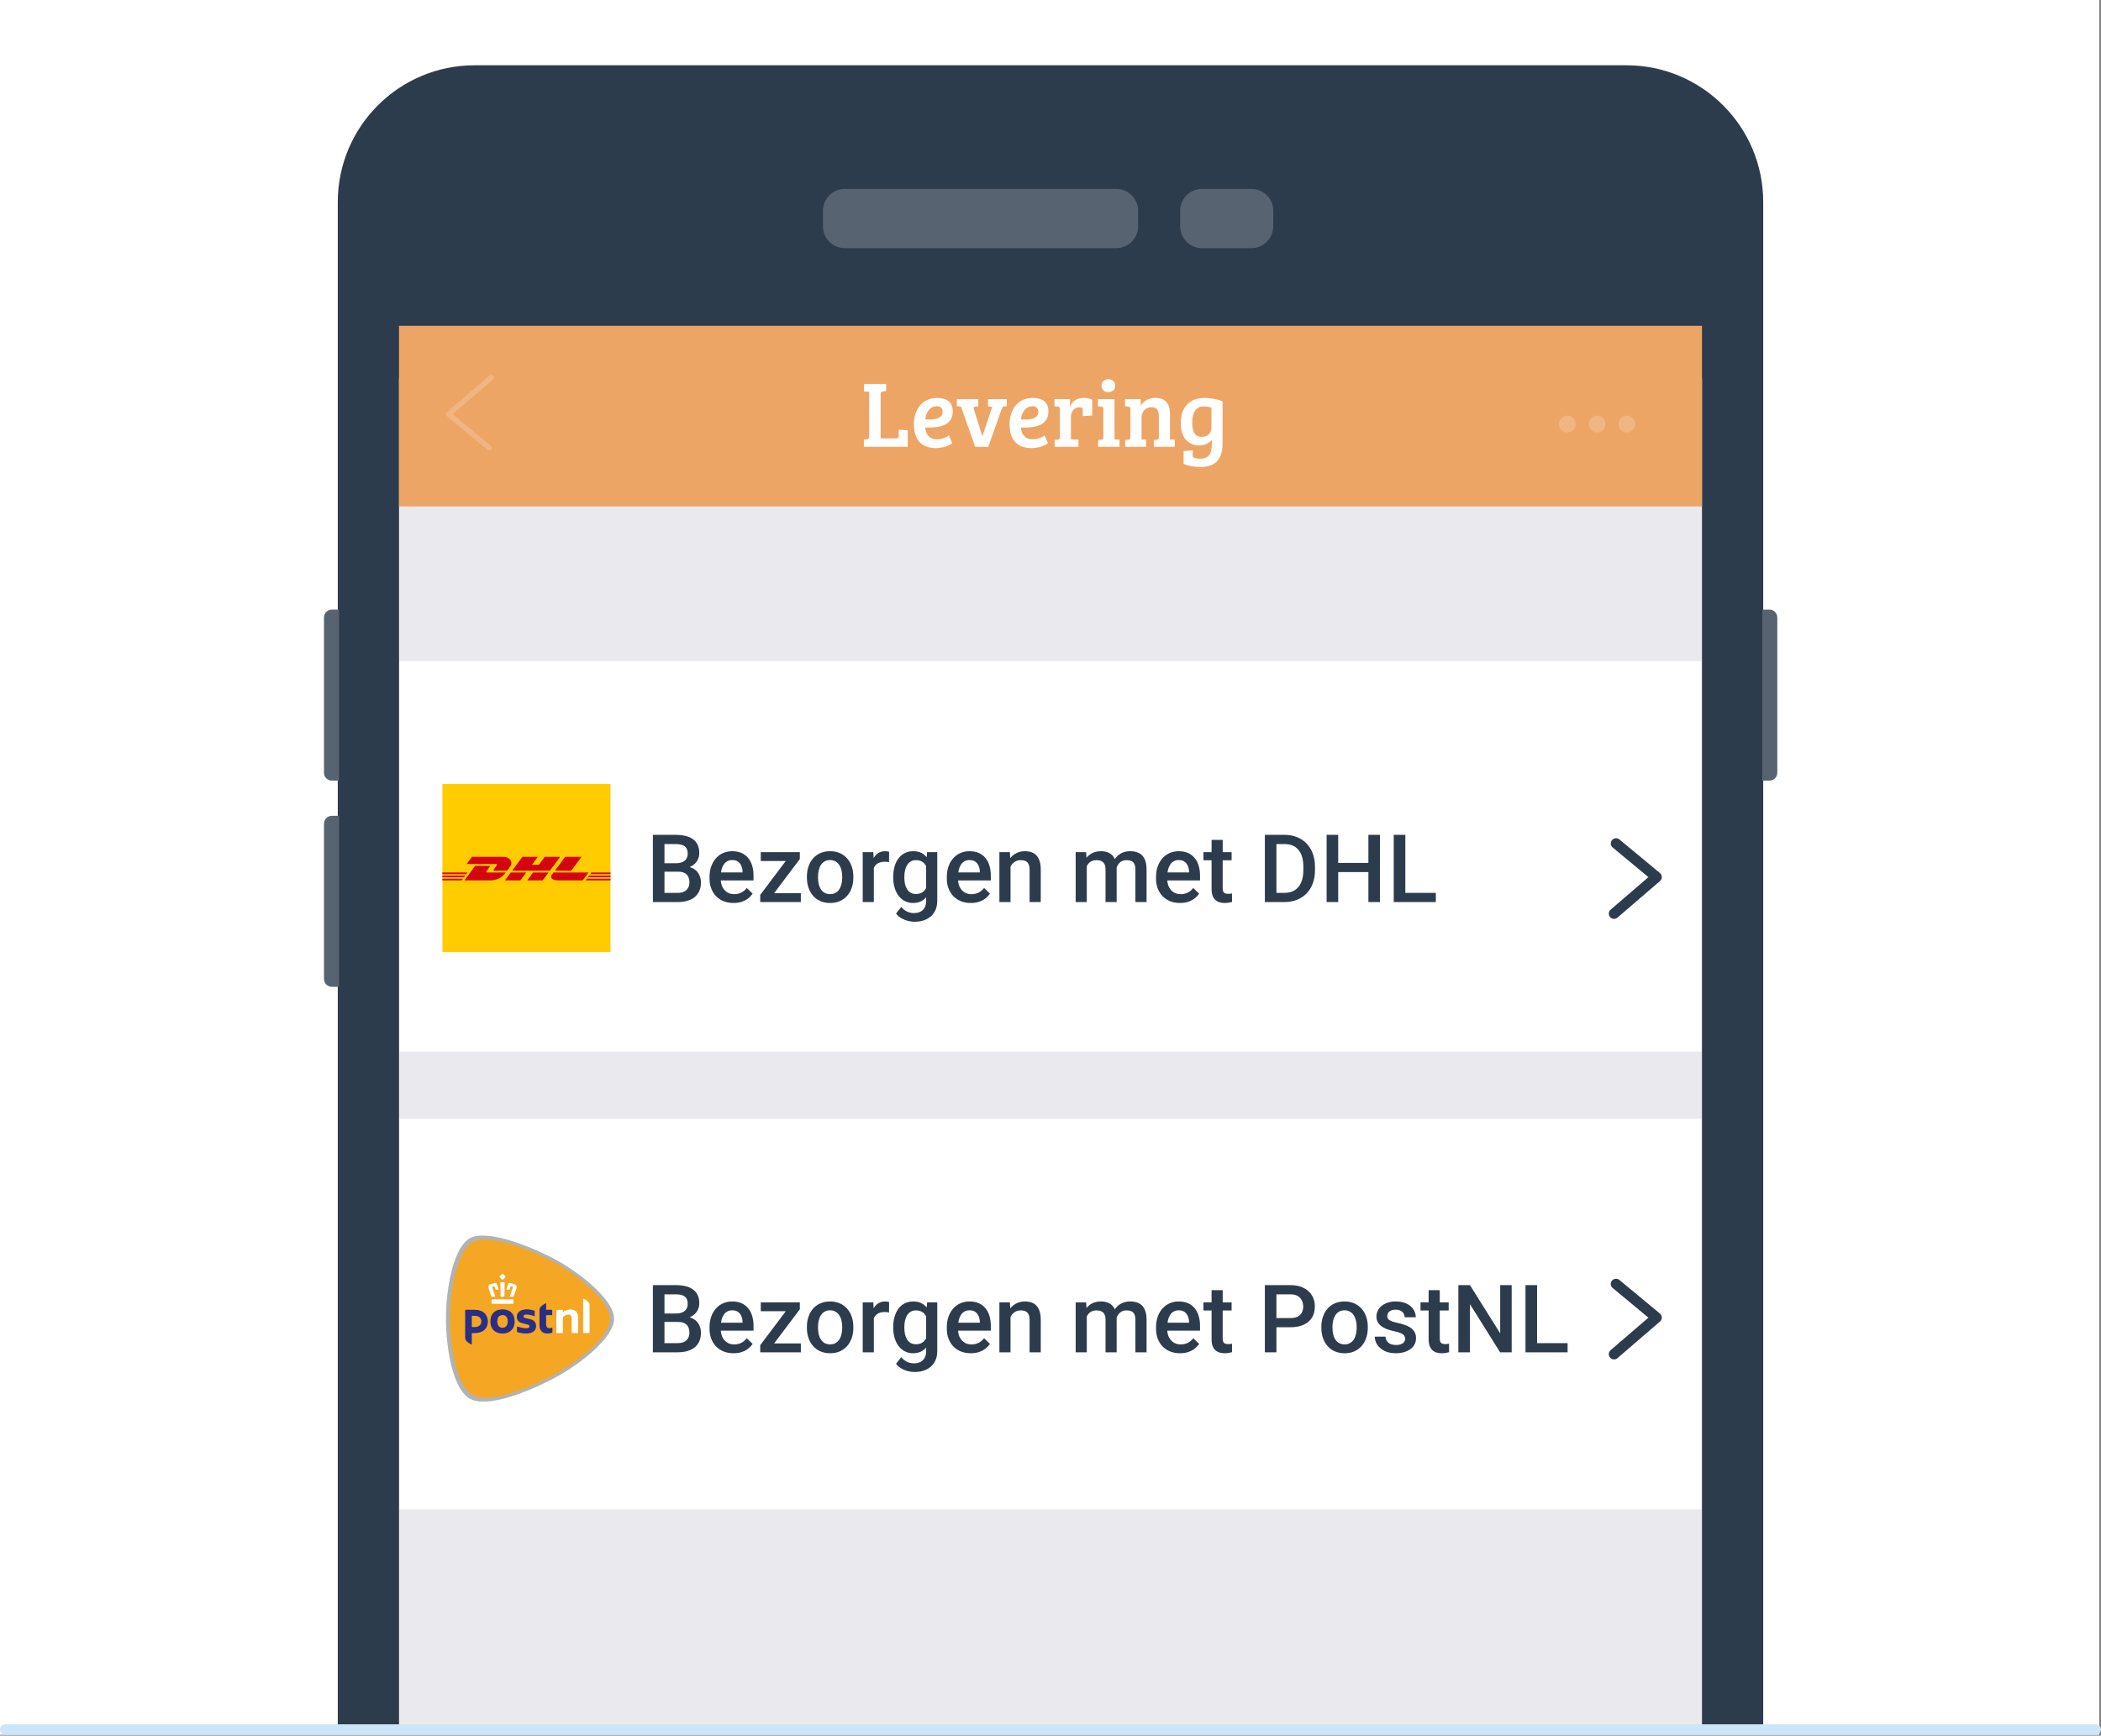
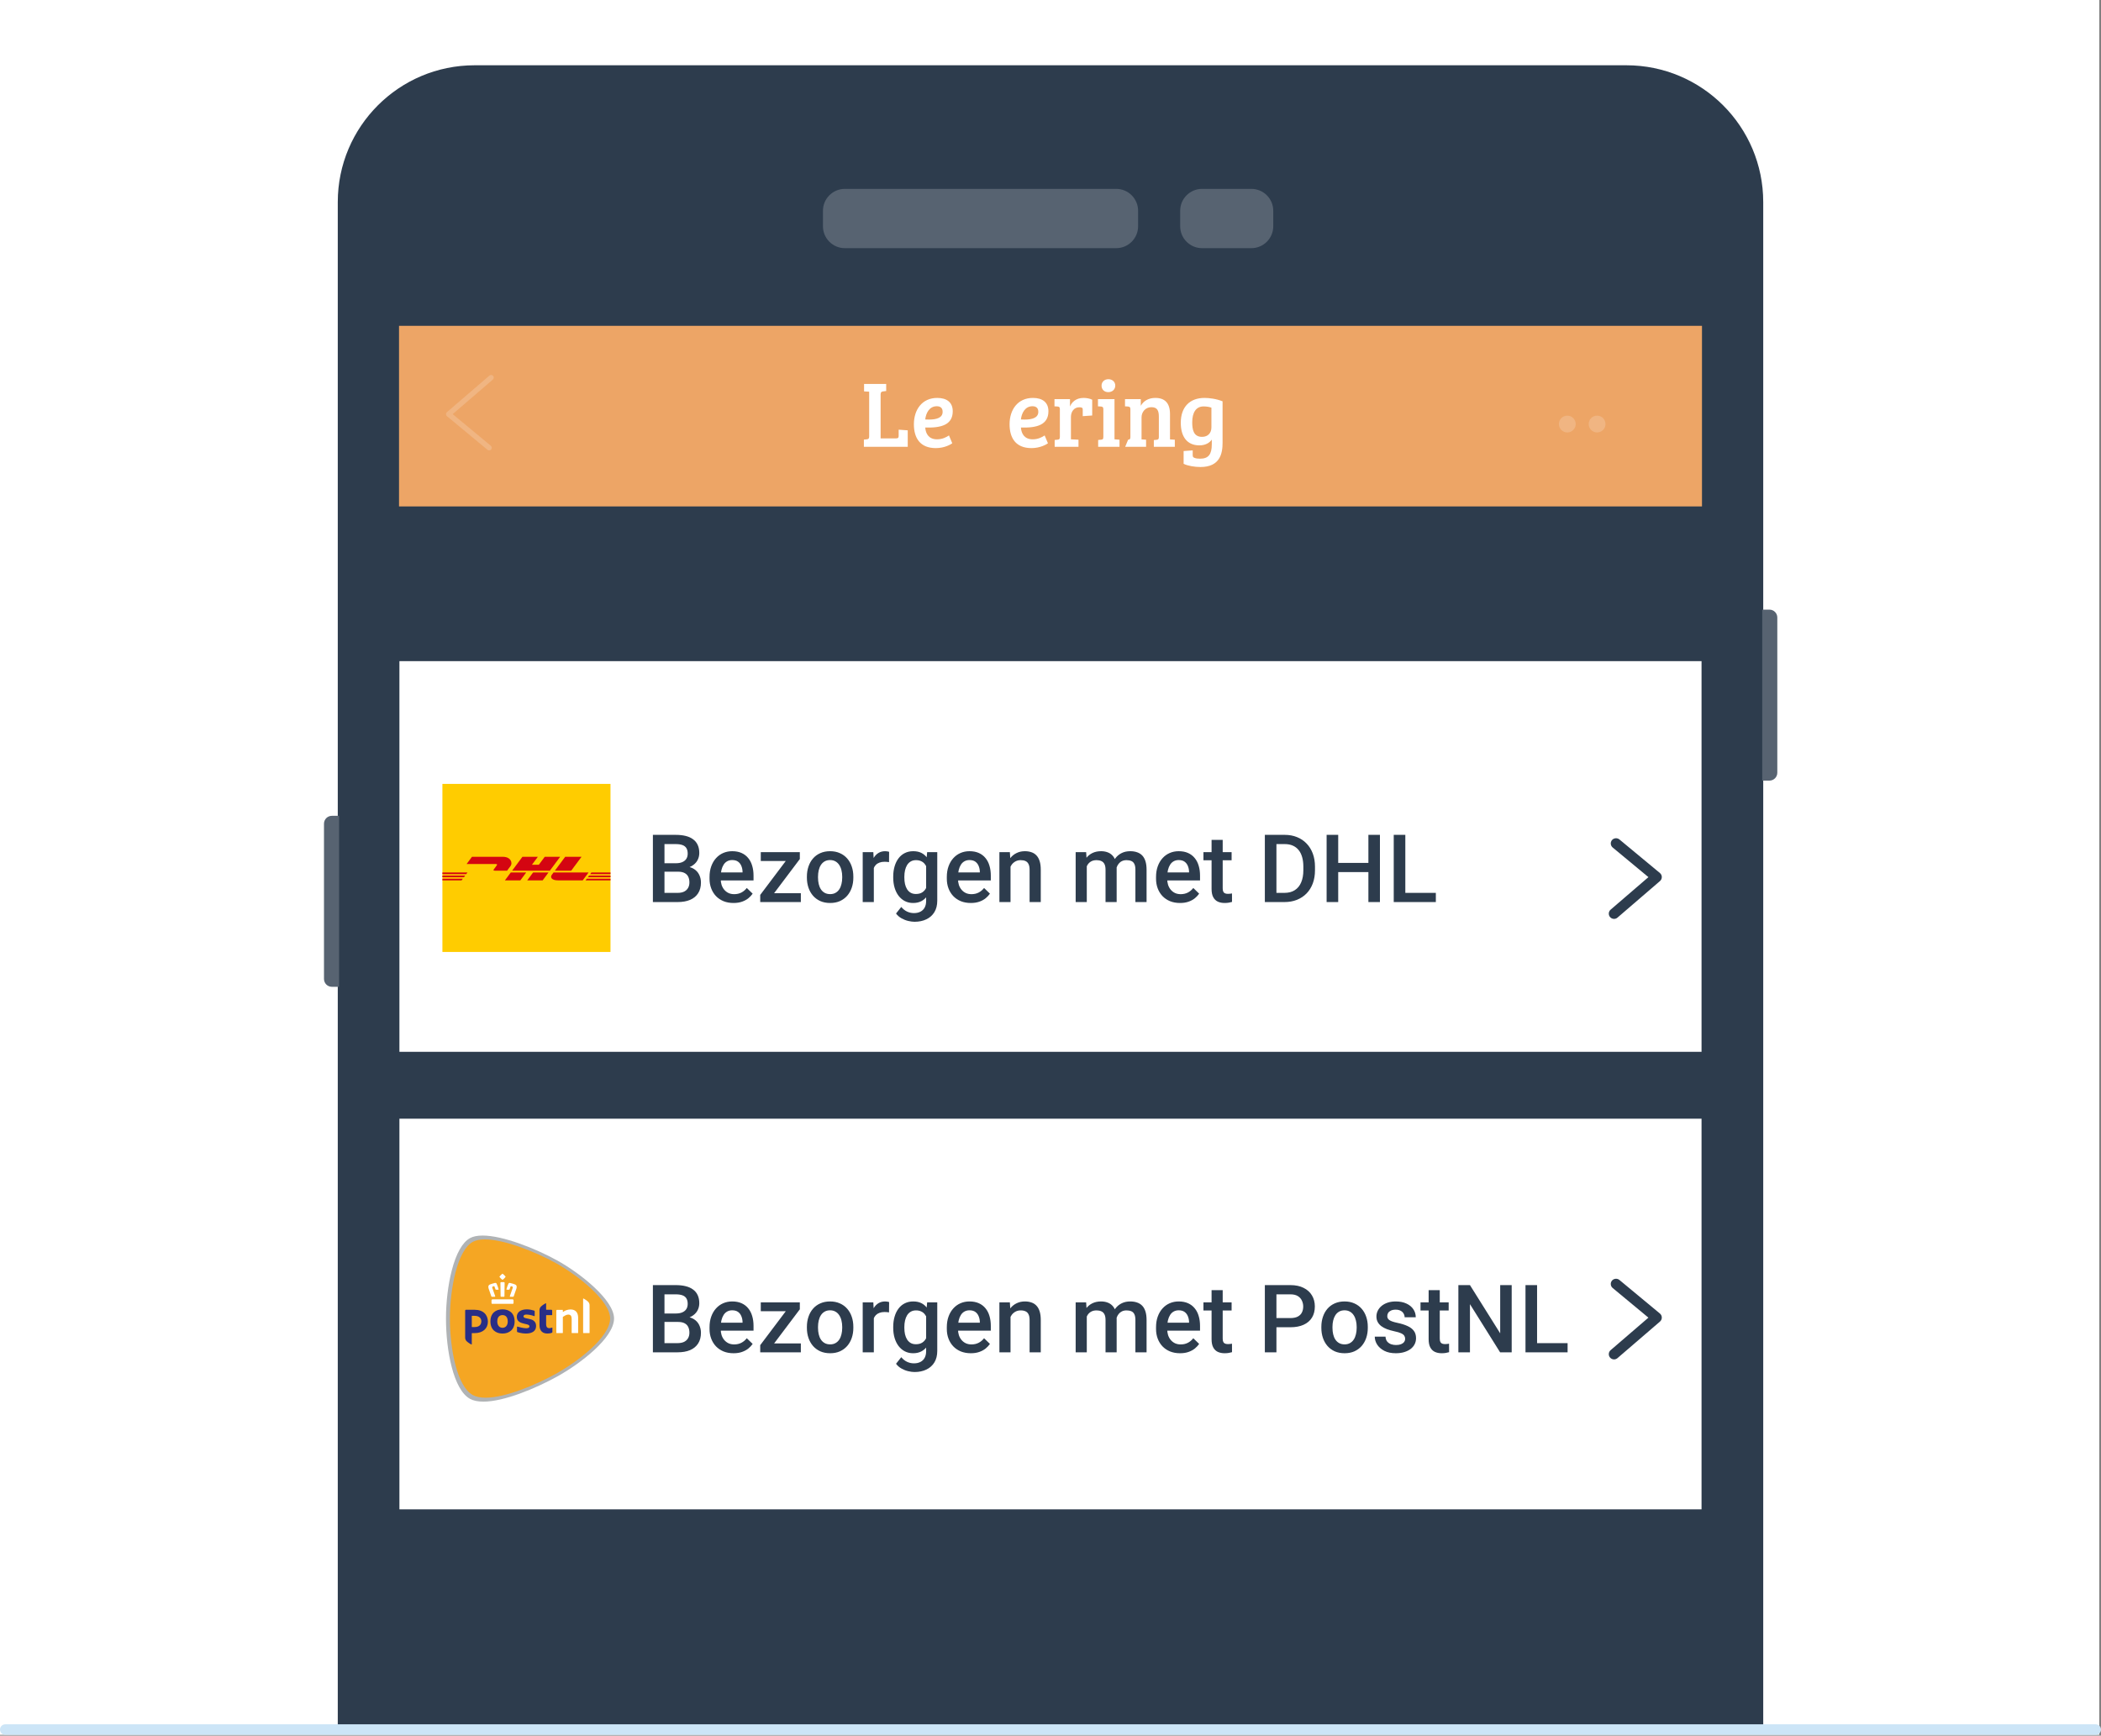
<svg xmlns="http://www.w3.org/2000/svg" width="800" height="661" viewBox="0 0 800 661" fill="none">
  <rect x="0" y="0" width="800" height="661" fill="#808080" stroke="none" />
  <g clip-path="url(#clip0_152_18137)">
    <path d="M799.344 0H0V660.67H799.344V0Z" fill="white" />
    <path d="M128.615 660.312V76.972C128.615 48.189 151.947 24.857 180.729 24.857H619.272C648.053 24.857 671.386 48.189 671.386 76.972V660.312H128.615Z" fill="#2D3C4D" />
-     <path d="M648.065 660.436H151.936V144.173H648.065V660.436Z" fill="#EAE9EE" />
    <path d="M321.698 71.93H425.014C429.62 71.93 433.353 75.663 433.353 80.268V86.17C433.353 90.775 429.62 94.508 425.014 94.508H321.698C317.093 94.508 313.359 90.775 313.359 86.17V80.268C313.359 75.663 317.093 71.93 321.698 71.93Z" fill="#576371" />
    <path d="M457.717 71.93H476.478C481.083 71.93 484.817 75.663 484.817 80.268V86.17C484.817 90.775 481.083 94.508 476.478 94.508H457.717C453.112 94.508 449.379 90.775 449.379 86.17V80.268C449.379 75.663 453.112 71.93 457.717 71.93Z" fill="#576371" />
    <path d="M151.936 124.083H648.065V192.861H151.936V124.083Z" fill="#EDA566" />
    <path d="M187.003 142.795C186.772 142.795 186.54 142.875 186.353 143.037L170.165 156.967C169.942 157.158 169.814 157.44 169.816 157.734C169.82 158.029 169.952 158.307 170.179 158.494L185.614 171.294C185.802 171.449 186.027 171.525 186.251 171.525C186.54 171.525 186.824 171.402 187.022 171.164C187.374 170.738 187.316 170.108 186.891 169.756L172.366 157.712L187.658 144.553C188.076 144.193 188.124 143.562 187.763 143.143C187.565 142.913 187.285 142.795 187.003 142.795Z" fill="#F0B582" />
    <path d="M596.782 158.29C595.015 158.29 593.582 159.722 593.582 161.49C593.582 163.258 595.015 164.689 596.782 164.689C598.549 164.689 599.982 163.258 599.982 161.49C599.982 159.722 598.549 158.29 596.782 158.29Z" fill="#F0B582" />
    <path d="M608.128 158.29C606.36 158.29 604.928 159.722 604.928 161.49C604.928 163.258 606.36 164.689 608.128 164.689C609.896 164.689 611.328 163.258 611.328 161.49C611.328 159.722 609.896 158.29 608.128 158.29Z" fill="#F0B582" />
-     <path d="M619.475 158.29C617.708 158.29 616.275 159.722 616.275 161.49C616.275 163.258 617.708 164.689 619.475 164.689C621.242 164.689 622.675 163.258 622.675 161.49C622.675 159.722 621.242 158.29 619.475 158.29Z" fill="#F0B582" />
    <path fill-rule="evenodd" clip-rule="evenodd" d="M673.748 232.164H671.002V297.28H673.748C675.404 297.28 676.748 295.937 676.748 294.28V235.164C676.748 233.507 675.404 232.164 673.748 232.164Z" fill="#576371" />
-     <path fill-rule="evenodd" clip-rule="evenodd" d="M126.365 297.28H129.111V232.164H126.365C124.708 232.164 123.365 233.507 123.365 235.164V294.28C123.365 295.937 124.708 297.28 126.365 297.28Z" fill="#576371" />
    <path fill-rule="evenodd" clip-rule="evenodd" d="M126.365 375.803H129.111V310.687H126.365C124.708 310.687 123.365 312.03 123.365 313.687V372.803C123.365 374.46 124.708 375.803 126.365 375.803Z" fill="#576371" />
    <path d="M798 660.671H2C0.896 660.671 0 659.775 0 658.671C0 657.566 0.896 656.671 2 656.671H798C799.104 656.671 800 657.566 800 658.671C800 659.775 799.104 660.671 798 660.671Z" fill="#CCE5F7" />
    <path d="M330.955 149.163L329.012 149.055V146.212H337.435V148.911L336.282 149.055C335.599 149.127 335.311 149.379 335.311 150.243V166.945H341.214C342.006 166.945 342.186 166.692 342.186 165.973V163.633L345.642 163.885V170.148H328.939V167.413L330.056 167.305C330.703 167.232 330.955 167.017 330.955 166.188V149.163Z" fill="white" />
    <path d="M362.776 156.614C362.776 161.762 358.421 163.021 352.302 162.806C352.481 165.217 353.67 167.305 356.801 167.305C358.889 167.305 360.437 166.44 361.337 165.829L362.597 168.816C362.021 169.249 359.645 170.652 356.333 170.652C350.25 170.652 347.982 166.692 347.982 161.581C347.982 156.002 351.114 151.539 356.873 151.539C360.509 151.539 362.776 153.23 362.776 156.614ZM356.693 154.706C353.813 154.706 352.554 157.406 352.302 159.746C352.806 159.782 353.273 159.782 353.741 159.782C356.873 159.782 358.925 158.99 358.925 156.83C358.925 155.318 358.025 154.706 356.693 154.706Z" fill="white" />
-     <path d="M383.369 152.007V154.67L382.506 154.742C381.93 154.814 381.678 154.994 381.39 155.786L376.314 170.148H371.312L365.948 154.887L364.328 154.67V152.007H372.499V154.742L371.347 154.851C370.771 154.922 370.627 155.246 370.808 155.858L374.047 166.081H374.083L377.826 154.922L376.206 154.778V152.007L383.369 152.007Z" fill="white" />
    <path d="M399.21 156.614C399.21 161.762 394.854 163.021 388.735 162.806C388.915 165.217 390.104 167.305 393.234 167.305C395.322 167.305 396.87 166.44 397.771 165.829L399.03 168.816C398.454 169.249 396.078 170.652 392.767 170.652C386.684 170.652 384.416 166.692 384.416 161.581C384.416 156.002 387.548 151.539 393.307 151.539C396.942 151.539 399.21 153.23 399.21 156.614ZM393.127 154.706C390.247 154.706 388.987 157.406 388.735 159.746C389.239 159.782 389.707 159.782 390.175 159.782C393.307 159.782 395.358 158.99 395.358 156.83C395.358 155.318 394.459 154.706 393.127 154.706Z" fill="white" />
    <path d="M407.778 158.81V167.305L410.658 167.449V170.148H401.588V167.557L402.667 167.449C403.459 167.377 403.567 167.089 403.567 166.261V155.822C403.567 155.103 403.352 154.887 402.739 154.814L401.516 154.742V152.007H407.419V154.742H407.455C408.103 153.194 409.687 151.539 412.566 151.539C413.61 151.539 414.87 151.719 415.878 152.223V158.234L412.278 158.486V156.218C412.278 155.606 412.242 155.391 411.954 155.282C411.702 155.139 411.414 155.103 410.946 155.103C409.003 155.103 407.778 156.722 407.778 158.81Z" fill="white" />
    <path d="M424.373 167.305L426.28 167.449V170.148H418.146V167.557L419.298 167.449C419.981 167.377 420.125 167.161 420.125 166.261V155.895C420.125 155.103 419.909 154.887 419.226 154.814L418.074 154.742V152.007H424.373V167.305ZM422.033 144.412C423.545 144.412 424.661 145.42 424.661 146.823C424.661 148.299 423.545 149.343 421.997 149.343C420.449 149.343 419.441 148.299 419.441 146.859C419.441 145.491 420.485 144.412 422.033 144.412Z" fill="white" />
-     <path d="M430.421 155.895C430.421 155.103 430.205 154.887 429.521 154.814L428.369 154.742V152.007H434.38V154.49H434.416C435.46 152.654 437.368 151.539 439.924 151.539C443.56 151.539 445.503 153.519 445.503 157.694V167.341L447.339 167.449V170.148H439.348V167.593L440.428 167.484C441.039 167.413 441.256 167.197 441.256 166.44V158.702C441.256 156.506 440.752 155.066 438.412 155.066C436.108 155.066 434.668 156.938 434.668 158.918V167.341L436.396 167.449V170.148H428.441V167.557L429.557 167.449C430.241 167.413 430.421 167.161 430.421 166.405V155.895Z" fill="white" />
+     <path d="M430.421 155.895C430.421 155.103 430.205 154.887 429.521 154.814L428.369 154.742V152.007H434.38V154.49H434.416C435.46 152.654 437.368 151.539 439.924 151.539C443.56 151.539 445.503 153.519 445.503 157.694V167.341L447.339 167.449V170.148H439.348V167.593L440.428 167.484C441.039 167.413 441.256 167.197 441.256 166.44V158.702C441.256 156.506 440.752 155.066 438.412 155.066C436.108 155.066 434.668 156.938 434.668 158.918V167.341L436.396 167.449V170.148H428.441L429.557 167.449C430.241 167.413 430.421 167.161 430.421 166.405V155.895Z" fill="white" />
    <path d="M461.416 167.413C460.479 168.78 458.788 169.608 456.7 169.608C452.021 169.608 449.609 166.333 449.609 161.006C449.609 154.922 453.101 151.539 458.645 151.539C460.372 151.539 463.144 151.862 465.52 152.835V168.637C465.52 172.596 464.619 177.852 457.097 177.852C454.937 177.852 452.237 177.42 450.689 176.628V171.769L454.145 171.517V173.244C454.145 173.964 454.289 174.18 454.9 174.396C455.477 174.612 456.16 174.684 456.952 174.684C460.12 174.684 461.416 173.064 461.416 169.213V167.413ZM461.271 155.246C460.444 154.958 459.472 154.778 458.284 154.778C455.477 154.778 453.965 157.01 453.965 160.825C453.965 163.489 454.396 166.369 457.708 166.369C459.94 166.369 461.271 164.894 461.271 162.77V155.246Z" fill="white" />
    <path d="M647.898 251.784H152.088V400.561H647.898V251.784Z" fill="white" />
    <path d="M647.898 426.03H152.088V574.808H647.898V426.03Z" fill="white" />
    <path d="M183.779 470.532C191.466 470.532 203.816 475.412 212.037 479.945C221.074 484.927 233.805 495.102 233.816 502.117C233.803 509.583 220.785 519.468 212.037 524.291C204.094 528.67 192 533.786 184.059 533.786C181.954 533.786 180.236 533.427 178.952 532.719C172.676 529.258 169.816 514.429 169.816 502.117C169.816 495.93 170.614 489.28 172.005 483.876C173.679 477.374 176.081 473.102 178.952 471.518C180.139 470.864 181.764 470.532 183.779 470.532Z" fill="#B0B3B5" />
    <path d="M184.625 472C191.951 472 203.722 476.651 211.558 480.972C220.172 485.721 232.305 495.418 232.316 502.105C232.303 509.221 219.896 518.642 211.558 523.24C203.987 527.413 192.46 532.289 184.891 532.289C182.885 532.289 181.248 531.947 180.023 531.272C174.042 527.973 171.316 513.84 171.316 502.105C171.316 496.208 172.077 489.87 173.403 484.719C174.998 478.521 177.287 474.449 180.023 472.94C181.155 472.316 182.704 472 184.625 472Z" fill="#F5A623" />
    <path fill-rule="evenodd" clip-rule="evenodd" d="M222.036 507.606L222.09 507.66H224.442L224.496 507.606L224.494 497.095C224.494 496.619 224.314 496.144 223.998 495.796C223.572 495.327 222.257 494.5 222.108 494.5L222.034 494.56L222.036 507.606ZM217.676 507.606L217.73 507.66H220.086L220.141 507.606L220.14 501.878C220.14 499.781 219.121 498.672 217.191 498.672C216.673 498.672 216.036 498.803 215.443 499.029C215.169 499.133 214.765 499.363 214.5 499.566L214.43 499.62L214.388 499.632L214.313 499.559V498.89L214.258 498.835H212.096C211.954 498.835 211.84 498.948 211.84 499.087V507.606L211.895 507.66H214.256L214.312 507.606V501.591L214.376 501.474C214.487 501.406 214.8 501.215 215.199 500.983C215.6 500.756 216.006 500.632 216.339 500.632C217.277 500.632 217.676 501.133 217.676 502.311V507.606Z" fill="white" />
    <path fill-rule="evenodd" clip-rule="evenodd" d="M207.844 496.321L207.948 496.413L207.95 498.718L208.034 498.803H209.974C210.127 498.803 210.253 498.929 210.253 499.081L210.255 500.759H210.253L210.167 500.846H208.034L207.95 500.931V504.188C207.95 505.437 208.421 505.81 209.213 505.81C209.463 505.81 209.809 505.706 210.034 505.639C210.142 505.606 210.222 505.583 210.25 505.583L210.336 505.668V507.275C210.336 507.396 210.265 507.48 210.191 507.521C209.839 507.711 209.247 507.839 208.373 507.839C206.845 507.839 205.424 507.071 205.424 504.612V498.948C205.424 498.446 205.621 497.969 205.931 497.628C206.344 497.175 207.672 496.321 207.844 496.321ZM203.055 502.858C202.533 502.515 201.896 502.375 201.282 502.241C201.216 502.226 201.04 502.187 200.891 502.153L200.67 502.104C199.919 501.937 199.325 501.804 199.325 501.317C199.325 500.897 199.731 500.623 200.357 500.623C201.149 500.623 202.248 500.781 203.451 501.232L203.597 501.137L203.599 499.396C203.597 499.278 203.521 499.16 203.39 499.118C202.971 498.985 201.719 498.637 200.664 498.637C199.488 498.637 198.51 498.899 197.833 499.398C197.151 499.897 196.789 500.619 196.789 501.487C196.789 503.435 198.377 503.811 199.888 504.169L199.909 504.174L199.965 504.187C200.078 504.213 200.107 504.22 200.136 504.226L200.194 504.238C200.886 504.389 201.603 504.548 201.603 505.119C201.603 505.289 201.541 505.429 201.411 505.56C201.218 505.752 200.92 505.837 200.349 505.837C199.382 505.837 197.567 505.386 197.006 505.207L196.969 505.2L196.861 505.305V507.048C196.861 507.17 196.937 507.278 197.057 507.322C197.069 507.326 198.656 507.852 200.157 507.852C202.78 507.852 204.126 506.825 204.126 504.953C204.126 504.015 203.774 503.331 203.055 502.858ZM195.95 503.247C195.95 506.365 193.891 507.854 191.345 507.854C188.792 507.854 186.736 506.365 186.736 503.245C186.736 500.054 188.792 498.637 191.345 498.637C193.891 498.637 195.95 500.056 195.95 503.247ZM177.407 498.803C177.249 498.803 177.121 498.93 177.121 499.087V509.4C177.121 509.902 177.318 510.38 177.626 510.72C178.041 511.175 179.369 512.028 179.541 512.028L179.645 511.936V507.778L179.731 507.692H180.713C183.864 507.692 185.776 505.914 185.776 503.349C185.776 500.786 184.067 498.803 180.767 498.803H177.407ZM180.716 501.109C182.579 501.109 183.284 502.131 183.284 503.222C183.284 503.841 182.986 505.383 180.767 505.383H179.73L179.645 505.296V501.195L179.73 501.109H180.716ZM191.345 500.825C192.482 500.825 193.337 501.561 193.337 503.245C193.337 504.794 192.482 505.662 191.345 505.662C190.205 505.662 189.35 504.794 189.35 503.245C189.35 501.561 190.205 500.825 191.345 500.825Z" fill="#292E86" />
    <path fill-rule="evenodd" clip-rule="evenodd" d="M191.198 487.317L191.344 487.376H191.346L191.492 487.317C191.848 487.037 192.171 486.711 192.456 486.344C192.502 486.284 192.541 486.208 192.459 486.116C192.164 485.735 191.821 485.396 191.439 485.106L191.344 485.074L191.253 485.106C190.871 485.394 190.527 485.734 190.229 486.118C190.141 486.218 190.2 486.299 190.232 486.341L190.234 486.344C190.519 486.711 190.842 487.037 191.198 487.317ZM190.61 493.637C190.61 493.646 190.623 493.853 190.81 493.853H191.88C192.067 493.853 192.08 493.64 192.08 493.638C192.08 493.594 192.137 489.151 192.146 488.547L192.07 488.339L191.939 488.288C191.851 488.283 191.62 488.273 191.344 488.273C191.07 488.273 190.839 488.283 190.751 488.288L190.62 488.341L190.544 488.547C190.548 488.829 190.562 489.945 190.577 491.062C190.593 492.338 190.609 493.615 190.61 493.637ZM194.316 493.853L194.151 493.792C194.119 493.747 194.116 493.675 194.145 493.584C194.397 492.8 195.247 490.42 195.256 490.397C195.311 490.243 195.252 490.028 195.093 489.971L194.665 489.828L194.579 489.816L194.429 489.898C194.252 490.291 194.153 490.565 194.016 491.029C193.993 491.109 193.929 491.148 193.82 491.148H192.982L192.853 491.1L192.841 490.957C193.057 490.185 193.279 489.565 193.585 488.883C193.639 488.763 193.771 488.565 194.055 488.565L194.219 488.584L194.225 488.586L194.263 488.595C194.538 488.66 194.846 488.732 195.17 488.832C195.434 488.911 195.712 489.006 195.995 489.11C196.852 489.428 196.817 490.047 196.65 490.669C196.547 491.049 196.047 492.446 195.748 493.28L195.705 493.399C195.659 493.524 195.621 493.629 195.593 493.709C195.557 493.807 195.48 493.853 195.348 493.853H194.316ZM187.454 496.531C187.244 496.531 187.155 496.425 187.155 496.177V495.223C187.155 495.007 187.338 494.824 187.554 494.824H195.143C195.36 494.824 195.544 495.007 195.544 495.223V496.177C195.544 496.425 195.454 496.531 195.242 496.531H187.454ZM187.34 493.853C187.209 493.853 187.131 493.807 187.094 493.709L187.054 493.596C187.022 493.507 186.984 493.4 186.941 493.28C186.639 492.446 186.139 491.049 186.038 490.669C185.871 490.047 185.836 489.428 186.693 489.11C186.976 489.006 187.254 488.911 187.518 488.832C187.846 488.731 188.159 488.657 188.44 488.591L188.463 488.586L188.47 488.584L188.633 488.565C188.918 488.565 189.049 488.763 189.103 488.883C189.408 489.565 189.63 490.185 189.846 490.957L189.835 491.1L189.706 491.148H188.869C188.758 491.148 188.695 491.109 188.672 491.029C188.535 490.565 188.434 490.289 188.258 489.898L188.108 489.816L188.025 489.828L187.596 489.971C187.436 490.028 187.377 490.243 187.431 490.397C187.441 490.42 188.291 492.8 188.542 493.584C188.571 493.675 188.569 493.747 188.537 493.792L188.374 493.853H187.34Z" fill="white" />
    <path d="M632.047 500.232L616.61 487.431C615.789 486.752 614.479 486.872 613.794 487.695C613.092 488.544 613.21 489.806 614.056 490.509L627.67 501.798L613.276 514.185C612.441 514.904 612.346 516.168 613.065 517.004C613.446 517.447 613.999 517.7 614.583 517.7C615.064 517.7 615.528 517.528 615.886 517.216L632.074 503.287C632.52 502.903 632.774 502.345 632.77 501.748C632.762 501.157 632.498 500.603 632.047 500.232Z" fill="#2D3C4D" />
    <path d="M258.199 503.434H251.678L251.643 500.217H257.338C258.299 500.217 259.113 500.076 259.781 499.795C260.461 499.502 260.977 499.086 261.328 498.547C261.68 497.996 261.855 497.334 261.855 496.561C261.855 495.705 261.691 495.008 261.363 494.469C261.035 493.93 260.531 493.537 259.852 493.291C259.184 493.045 258.328 492.922 257.285 492.922H253.014V515H248.602V489.406H257.285C258.691 489.406 259.945 489.541 261.047 489.811C262.16 490.08 263.104 490.502 263.877 491.076C264.662 491.639 265.254 492.354 265.652 493.221C266.062 494.088 266.268 495.119 266.268 496.314C266.268 497.369 266.016 498.336 265.512 499.215C265.008 500.082 264.264 500.791 263.279 501.342C262.295 501.893 261.07 502.221 259.605 502.326L258.199 503.434ZM258.006 515H250.289L252.275 511.502H258.006C259.002 511.502 259.834 511.338 260.502 511.01C261.17 510.67 261.668 510.207 261.996 509.621C262.336 509.023 262.506 508.326 262.506 507.529C262.506 506.697 262.359 505.977 262.066 505.367C261.773 504.746 261.311 504.271 260.678 503.943C260.045 503.604 259.219 503.434 258.199 503.434H253.242L253.277 500.217H259.729L260.73 501.43C262.137 501.477 263.291 501.787 264.193 502.361C265.107 502.936 265.787 503.68 266.232 504.594C266.678 505.508 266.9 506.492 266.9 507.547C266.9 509.176 266.543 510.541 265.828 511.643C265.125 512.744 264.111 513.582 262.787 514.156C261.463 514.719 259.869 515 258.006 515ZM279.311 515.352C277.904 515.352 276.633 515.123 275.496 514.666C274.371 514.197 273.41 513.547 272.613 512.715C271.828 511.883 271.225 510.904 270.803 509.779C270.381 508.654 270.17 507.441 270.17 506.141V505.438C270.17 503.949 270.387 502.602 270.82 501.395C271.254 500.188 271.857 499.156 272.631 498.301C273.404 497.434 274.318 496.771 275.373 496.314C276.428 495.857 277.57 495.629 278.801 495.629C280.16 495.629 281.35 495.857 282.369 496.314C283.389 496.771 284.232 497.416 284.9 498.248C285.58 499.068 286.084 500.047 286.412 501.184C286.752 502.32 286.922 503.574 286.922 504.945V506.756H272.227V503.715H282.738V503.381C282.715 502.619 282.562 501.904 282.281 501.236C282.012 500.568 281.596 500.029 281.033 499.619C280.471 499.209 279.721 499.004 278.783 499.004C278.08 499.004 277.453 499.156 276.902 499.461C276.363 499.754 275.912 500.182 275.549 500.744C275.186 501.307 274.904 501.986 274.705 502.783C274.518 503.568 274.424 504.453 274.424 505.438V506.141C274.424 506.973 274.535 507.746 274.758 508.461C274.992 509.164 275.332 509.779 275.777 510.307C276.223 510.834 276.762 511.25 277.395 511.555C278.027 511.848 278.748 511.994 279.557 511.994C280.576 511.994 281.484 511.789 282.281 511.379C283.078 510.969 283.77 510.389 284.355 509.639L286.588 511.801C286.178 512.398 285.645 512.973 284.988 513.523C284.332 514.062 283.529 514.502 282.58 514.842C281.643 515.182 280.553 515.352 279.311 515.352ZM304.939 511.625V515H290.771V511.625H304.939ZM304.553 498.617L292.213 515H289.471V512.275L301.74 495.98H304.553V498.617ZM302.918 495.98V499.355H289.682V495.98H302.918ZM307.242 505.701V505.297C307.242 503.926 307.441 502.654 307.84 501.482C308.238 500.299 308.812 499.273 309.562 498.406C310.324 497.527 311.25 496.848 312.34 496.367C313.441 495.875 314.684 495.629 316.066 495.629C317.461 495.629 318.703 495.875 319.793 496.367C320.895 496.848 321.826 497.527 322.588 498.406C323.35 499.273 323.93 500.299 324.328 501.482C324.727 502.654 324.926 503.926 324.926 505.297V505.701C324.926 507.072 324.727 508.344 324.328 509.516C323.93 510.688 323.35 511.713 322.588 512.592C321.826 513.459 320.9 514.139 319.811 514.631C318.721 515.111 317.484 515.352 316.102 515.352C314.707 515.352 313.459 515.111 312.357 514.631C311.268 514.139 310.342 513.459 309.58 512.592C308.818 511.713 308.238 510.688 307.84 509.516C307.441 508.344 307.242 507.072 307.242 505.701ZM311.479 505.297V505.701C311.479 506.557 311.566 507.365 311.742 508.127C311.918 508.889 312.193 509.557 312.568 510.131C312.943 510.705 313.424 511.156 314.01 511.484C314.596 511.812 315.293 511.977 316.102 511.977C316.887 511.977 317.566 511.812 318.141 511.484C318.727 511.156 319.207 510.705 319.582 510.131C319.957 509.557 320.232 508.889 320.408 508.127C320.596 507.365 320.689 506.557 320.689 505.701V505.297C320.689 504.453 320.596 503.656 320.408 502.906C320.232 502.145 319.951 501.471 319.564 500.885C319.189 500.299 318.709 499.842 318.123 499.514C317.549 499.174 316.863 499.004 316.066 499.004C315.27 499.004 314.578 499.174 313.992 499.514C313.418 499.842 312.943 500.299 312.568 500.885C312.193 501.471 311.918 502.145 311.742 502.906C311.566 503.656 311.479 504.453 311.479 505.297ZM332.73 499.602V515H328.494V495.98H332.537L332.73 499.602ZM338.549 495.857L338.514 499.795C338.256 499.748 337.975 499.713 337.67 499.689C337.377 499.666 337.084 499.654 336.791 499.654C336.064 499.654 335.426 499.76 334.875 499.971C334.324 500.17 333.861 500.463 333.486 500.85C333.123 501.225 332.842 501.682 332.643 502.221C332.443 502.76 332.326 503.363 332.291 504.031L331.324 504.102C331.324 502.906 331.441 501.799 331.676 500.779C331.91 499.76 332.262 498.863 332.73 498.09C333.211 497.316 333.809 496.713 334.523 496.279C335.25 495.846 336.088 495.629 337.037 495.629C337.295 495.629 337.57 495.652 337.863 495.699C338.168 495.746 338.396 495.799 338.549 495.857ZM353.033 495.98H356.883V514.473C356.883 516.184 356.52 517.637 355.793 518.832C355.066 520.027 354.053 520.936 352.752 521.557C351.451 522.189 349.945 522.506 348.234 522.506C347.508 522.506 346.699 522.4 345.809 522.189C344.93 521.979 344.074 521.639 343.242 521.17C342.422 520.713 341.736 520.109 341.186 519.359L343.172 516.863C343.852 517.672 344.602 518.264 345.422 518.639C346.242 519.014 347.104 519.201 348.006 519.201C348.979 519.201 349.805 519.02 350.484 518.656C351.176 518.305 351.709 517.783 352.084 517.092C352.459 516.4 352.646 515.557 352.646 514.561V500.287L353.033 495.98ZM340.113 505.701V505.332C340.113 503.891 340.289 502.578 340.641 501.395C340.992 500.199 341.496 499.174 342.152 498.318C342.809 497.451 343.605 496.789 344.543 496.332C345.48 495.863 346.541 495.629 347.725 495.629C348.955 495.629 350.004 495.852 350.871 496.297C351.75 496.742 352.482 497.381 353.068 498.213C353.654 499.033 354.111 500.018 354.439 501.166C354.779 502.303 355.031 503.568 355.195 504.963V506.141C355.043 507.5 354.785 508.742 354.422 509.867C354.059 510.992 353.578 511.965 352.98 512.785C352.383 513.605 351.645 514.238 350.766 514.684C349.898 515.129 348.873 515.352 347.689 515.352C346.529 515.352 345.48 515.111 344.543 514.631C343.617 514.15 342.82 513.477 342.152 512.609C341.496 511.742 340.992 510.723 340.641 509.551C340.289 508.367 340.113 507.084 340.113 505.701ZM344.35 505.332V505.701C344.35 506.568 344.432 507.377 344.596 508.127C344.771 508.877 345.035 509.539 345.387 510.113C345.75 510.676 346.207 511.121 346.758 511.449C347.32 511.766 347.982 511.924 348.744 511.924C349.74 511.924 350.555 511.713 351.188 511.291C351.832 510.869 352.324 510.301 352.664 509.586C353.016 508.859 353.262 508.051 353.402 507.16V503.979C353.332 503.287 353.186 502.643 352.963 502.045C352.752 501.447 352.465 500.926 352.102 500.48C351.738 500.023 351.281 499.672 350.73 499.426C350.18 499.168 349.529 499.039 348.779 499.039C348.018 499.039 347.355 499.203 346.793 499.531C346.23 499.859 345.768 500.311 345.404 500.885C345.053 501.459 344.789 502.127 344.613 502.889C344.438 503.65 344.35 504.465 344.35 505.332ZM369.662 515.352C368.256 515.352 366.984 515.123 365.848 514.666C364.723 514.197 363.762 513.547 362.965 512.715C362.18 511.883 361.576 510.904 361.154 509.779C360.732 508.654 360.521 507.441 360.521 506.141V505.438C360.521 503.949 360.738 502.602 361.172 501.395C361.605 500.188 362.209 499.156 362.982 498.301C363.756 497.434 364.67 496.771 365.725 496.314C366.779 495.857 367.922 495.629 369.152 495.629C370.512 495.629 371.701 495.857 372.721 496.314C373.74 496.771 374.584 497.416 375.252 498.248C375.932 499.068 376.436 500.047 376.764 501.184C377.104 502.32 377.273 503.574 377.273 504.945V506.756H362.578V503.715H373.09V503.381C373.066 502.619 372.914 501.904 372.633 501.236C372.363 500.568 371.947 500.029 371.385 499.619C370.822 499.209 370.072 499.004 369.135 499.004C368.432 499.004 367.805 499.156 367.254 499.461C366.715 499.754 366.264 500.182 365.9 500.744C365.537 501.307 365.256 501.986 365.057 502.783C364.869 503.568 364.775 504.453 364.775 505.438V506.141C364.775 506.973 364.887 507.746 365.109 508.461C365.344 509.164 365.684 509.779 366.129 510.307C366.574 510.834 367.113 511.25 367.746 511.555C368.379 511.848 369.1 511.994 369.908 511.994C370.928 511.994 371.836 511.789 372.633 511.379C373.43 510.969 374.121 510.389 374.707 509.639L376.939 511.801C376.529 512.398 375.996 512.973 375.34 513.523C374.684 514.062 373.881 514.502 372.932 514.842C371.994 515.182 370.904 515.352 369.662 515.352ZM384.779 500.041V515H380.543V495.98H384.533L384.779 500.041ZM384.023 504.787L382.652 504.77C382.664 503.422 382.852 502.186 383.215 501.061C383.59 499.936 384.105 498.969 384.762 498.16C385.43 497.352 386.227 496.73 387.152 496.297C388.078 495.852 389.109 495.629 390.246 495.629C391.16 495.629 391.986 495.758 392.725 496.016C393.475 496.262 394.113 496.666 394.641 497.229C395.18 497.791 395.59 498.523 395.871 499.426C396.152 500.316 396.293 501.412 396.293 502.713V515H392.039V502.695C392.039 501.781 391.904 501.061 391.635 500.533C391.377 499.994 390.996 499.613 390.492 499.391C390 499.156 389.385 499.039 388.646 499.039C387.92 499.039 387.27 499.191 386.695 499.496C386.121 499.801 385.635 500.217 385.236 500.744C384.85 501.271 384.551 501.881 384.34 502.572C384.129 503.264 384.023 504.002 384.023 504.787ZM413.818 499.848V515H409.582V495.98H413.572L413.818 499.848ZM413.133 504.787L411.691 504.77C411.691 503.457 411.855 502.244 412.184 501.131C412.512 500.018 412.992 499.051 413.625 498.23C414.258 497.398 415.043 496.76 415.98 496.314C416.93 495.857 418.025 495.629 419.268 495.629C420.135 495.629 420.926 495.758 421.641 496.016C422.367 496.262 422.994 496.654 423.521 497.193C424.061 497.732 424.471 498.424 424.752 499.268C425.045 500.111 425.191 501.131 425.191 502.326V515H420.955V502.695C420.955 501.77 420.814 501.043 420.533 500.516C420.264 499.988 419.871 499.613 419.355 499.391C418.852 499.156 418.248 499.039 417.545 499.039C416.748 499.039 416.068 499.191 415.506 499.496C414.955 499.801 414.504 500.217 414.152 500.744C413.801 501.271 413.543 501.881 413.379 502.572C413.215 503.264 413.133 504.002 413.133 504.787ZM424.928 503.662L422.941 504.102C422.941 502.953 423.1 501.869 423.416 500.85C423.744 499.818 424.219 498.916 424.84 498.143C425.473 497.357 426.252 496.742 427.178 496.297C428.104 495.852 429.164 495.629 430.359 495.629C431.332 495.629 432.199 495.764 432.961 496.033C433.734 496.291 434.391 496.701 434.93 497.264C435.469 497.826 435.879 498.559 436.16 499.461C436.441 500.352 436.582 501.43 436.582 502.695V515H432.328V502.678C432.328 501.717 432.188 500.973 431.906 500.445C431.637 499.918 431.25 499.555 430.746 499.355C430.242 499.145 429.639 499.039 428.936 499.039C428.279 499.039 427.699 499.162 427.195 499.408C426.703 499.643 426.287 499.977 425.947 500.41C425.607 500.832 425.35 501.318 425.174 501.869C425.01 502.42 424.928 503.018 424.928 503.662ZM449.326 515.352C447.92 515.352 446.648 515.123 445.512 514.666C444.387 514.197 443.426 513.547 442.629 512.715C441.844 511.883 441.24 510.904 440.818 509.779C440.396 508.654 440.186 507.441 440.186 506.141V505.438C440.186 503.949 440.402 502.602 440.836 501.395C441.27 500.188 441.873 499.156 442.646 498.301C443.42 497.434 444.334 496.771 445.389 496.314C446.443 495.857 447.586 495.629 448.816 495.629C450.176 495.629 451.365 495.857 452.385 496.314C453.404 496.771 454.248 497.416 454.916 498.248C455.596 499.068 456.1 500.047 456.428 501.184C456.768 502.32 456.938 503.574 456.938 504.945V506.756H442.242V503.715H452.754V503.381C452.73 502.619 452.578 501.904 452.297 501.236C452.027 500.568 451.611 500.029 451.049 499.619C450.486 499.209 449.736 499.004 448.799 499.004C448.096 499.004 447.469 499.156 446.918 499.461C446.379 499.754 445.928 500.182 445.564 500.744C445.201 501.307 444.92 501.986 444.721 502.783C444.533 503.568 444.439 504.453 444.439 505.438V506.141C444.439 506.973 444.551 507.746 444.773 508.461C445.008 509.164 445.348 509.779 445.793 510.307C446.238 510.834 446.777 511.25 447.41 511.555C448.043 511.848 448.764 511.994 449.572 511.994C450.592 511.994 451.5 511.789 452.297 511.379C453.094 510.969 453.785 510.389 454.371 509.639L456.604 511.801C456.193 512.398 455.66 512.973 455.004 513.523C454.348 514.062 453.545 514.502 452.596 514.842C451.658 515.182 450.568 515.352 449.326 515.352ZM468.961 495.98V499.074H458.238V495.98H468.961ZM461.332 491.322H465.568V509.744C465.568 510.33 465.65 510.781 465.814 511.098C465.99 511.402 466.23 511.607 466.535 511.713C466.84 511.818 467.197 511.871 467.607 511.871C467.9 511.871 468.182 511.854 468.451 511.818C468.721 511.783 468.938 511.748 469.102 511.713L469.119 514.947C468.768 515.053 468.357 515.146 467.889 515.229C467.432 515.311 466.904 515.352 466.307 515.352C465.334 515.352 464.473 515.182 463.723 514.842C462.973 514.49 462.387 513.922 461.965 513.137C461.543 512.352 461.332 511.309 461.332 510.008V491.322ZM491.338 505.455H484.676V501.957H491.338C492.498 501.957 493.436 501.77 494.15 501.395C494.865 501.02 495.387 500.504 495.715 499.848C496.055 499.18 496.225 498.418 496.225 497.562C496.225 496.754 496.055 495.998 495.715 495.295C495.387 494.58 494.865 494.006 494.15 493.572C493.436 493.139 492.498 492.922 491.338 492.922H486.029V515H481.617V489.406H491.338C493.318 489.406 495 489.758 496.383 490.461C497.777 491.152 498.838 492.113 499.564 493.344C500.291 494.562 500.654 495.957 500.654 497.527C500.654 499.18 500.291 500.598 499.564 501.781C498.838 502.965 497.777 503.873 496.383 504.506C495 505.139 493.318 505.455 491.338 505.455ZM503.133 505.701V505.297C503.133 503.926 503.332 502.654 503.73 501.482C504.129 500.299 504.703 499.273 505.453 498.406C506.215 497.527 507.141 496.848 508.23 496.367C509.332 495.875 510.574 495.629 511.957 495.629C513.352 495.629 514.594 495.875 515.684 496.367C516.785 496.848 517.717 497.527 518.479 498.406C519.24 499.273 519.82 500.299 520.219 501.482C520.617 502.654 520.816 503.926 520.816 505.297V505.701C520.816 507.072 520.617 508.344 520.219 509.516C519.82 510.688 519.24 511.713 518.479 512.592C517.717 513.459 516.791 514.139 515.701 514.631C514.611 515.111 513.375 515.352 511.992 515.352C510.598 515.352 509.35 515.111 508.248 514.631C507.158 514.139 506.232 513.459 505.471 512.592C504.709 511.713 504.129 510.688 503.73 509.516C503.332 508.344 503.133 507.072 503.133 505.701ZM507.369 505.297V505.701C507.369 506.557 507.457 507.365 507.633 508.127C507.809 508.889 508.084 509.557 508.459 510.131C508.834 510.705 509.314 511.156 509.9 511.484C510.486 511.812 511.184 511.977 511.992 511.977C512.777 511.977 513.457 511.812 514.031 511.484C514.617 511.156 515.098 510.705 515.473 510.131C515.848 509.557 516.123 508.889 516.299 508.127C516.486 507.365 516.58 506.557 516.58 505.701V505.297C516.58 504.453 516.486 503.656 516.299 502.906C516.123 502.145 515.842 501.471 515.455 500.885C515.08 500.299 514.6 499.842 514.014 499.514C513.439 499.174 512.754 499.004 511.957 499.004C511.16 499.004 510.469 499.174 509.883 499.514C509.309 499.842 508.834 500.299 508.459 500.885C508.084 501.471 507.809 502.145 507.633 502.906C507.457 503.656 507.369 504.453 507.369 505.297ZM535.037 509.85C535.037 509.428 534.932 509.047 534.721 508.707C534.51 508.355 534.105 508.039 533.508 507.758C532.922 507.477 532.055 507.219 530.906 506.984C529.898 506.762 528.973 506.498 528.129 506.193C527.297 505.877 526.582 505.496 525.984 505.051C525.387 504.605 524.924 504.078 524.596 503.469C524.268 502.859 524.104 502.156 524.104 501.359C524.104 500.586 524.273 499.854 524.613 499.162C524.953 498.471 525.439 497.861 526.072 497.334C526.705 496.807 527.473 496.391 528.375 496.086C529.289 495.781 530.309 495.629 531.434 495.629C533.027 495.629 534.393 495.898 535.529 496.438C536.678 496.965 537.557 497.686 538.166 498.6C538.775 499.502 539.08 500.521 539.08 501.658H534.844C534.844 501.154 534.715 500.686 534.457 500.252C534.211 499.807 533.836 499.449 533.332 499.18C532.828 498.898 532.195 498.758 531.434 498.758C530.707 498.758 530.104 498.875 529.623 499.109C529.154 499.332 528.803 499.625 528.568 499.988C528.346 500.352 528.234 500.75 528.234 501.184C528.234 501.5 528.293 501.787 528.41 502.045C528.539 502.291 528.75 502.52 529.043 502.73C529.336 502.93 529.734 503.117 530.238 503.293C530.754 503.469 531.398 503.639 532.172 503.803C533.625 504.107 534.873 504.5 535.916 504.98C536.971 505.449 537.779 506.059 538.342 506.809C538.904 507.547 539.186 508.484 539.186 509.621C539.186 510.465 539.004 511.238 538.641 511.941C538.289 512.633 537.773 513.236 537.094 513.752C536.414 514.256 535.6 514.648 534.65 514.93C533.713 515.211 532.658 515.352 531.486 515.352C529.764 515.352 528.305 515.047 527.109 514.438C525.914 513.816 525.006 513.025 524.385 512.064C523.775 511.092 523.471 510.084 523.471 509.041H527.566C527.613 509.826 527.83 510.453 528.217 510.922C528.615 511.379 529.107 511.713 529.693 511.924C530.291 512.123 530.906 512.223 531.539 512.223C532.301 512.223 532.939 512.123 533.455 511.924C533.971 511.713 534.363 511.432 534.633 511.08C534.902 510.717 535.037 510.307 535.037 509.85ZM551.613 495.98V499.074H540.891V495.98H551.613ZM543.984 491.322H548.221V509.744C548.221 510.33 548.303 510.781 548.467 511.098C548.643 511.402 548.883 511.607 549.188 511.713C549.492 511.818 549.85 511.871 550.26 511.871C550.553 511.871 550.834 511.854 551.104 511.818C551.373 511.783 551.59 511.748 551.754 511.713L551.771 514.947C551.42 515.053 551.01 515.146 550.541 515.229C550.084 515.311 549.557 515.352 548.959 515.352C547.986 515.352 547.125 515.182 546.375 514.842C545.625 514.49 545.039 513.922 544.617 513.137C544.195 512.352 543.984 511.309 543.984 510.008V491.322ZM575.607 489.406V515H571.195L559.717 496.666V515H555.305V489.406H559.717L571.23 507.775V489.406H575.607ZM596.895 511.502V515H584.045V511.502H596.895ZM585.275 489.406V515H580.863V489.406H585.275Z" fill="#2D3C4D" />
    <path d="M232.457 298.532H168.457V362.532H232.457V298.532Z" fill="#FFCC00" />
    <path d="M168.457 333.45H177.112L176.639 334.088H168.457V333.45Z" fill="#D40511" />
    <path d="M168.457 332.267H177.991L177.518 332.904H168.457V332.267Z" fill="#D40511" />
    <path d="M168.457 334.635H176.233L175.762 335.268H168.457V334.635Z" fill="#D40511" />
    <path d="M232.459 334.087H223.838L224.31 333.45H232.459V334.087Z" fill="#D40511" />
    <path d="M232.457 335.268L222.959 335.269L223.43 334.635H232.457V335.268Z" fill="#D40511" />
    <path d="M225.188 332.267H232.458V332.904L224.715 332.905L225.188 332.267Z" fill="#D40511" />
-     <path d="M176.84 335.268L180.947 329.736H186.043C186.607 329.736 186.599 329.948 186.324 330.318C186.045 330.694 185.569 331.339 185.284 331.72C185.139 331.914 184.878 332.267 185.744 332.267H192.572C192.004 333.038 190.162 335.268 186.855 335.268H176.84Z" fill="#D40511" />
    <path d="M200.362 332.267L198.135 335.268H192.26L194.488 332.267L200.362 332.267Z" fill="#D40511" />
    <path d="M208.857 332.267L206.629 335.267H200.756L202.984 332.267H208.857Z" fill="#D40511" />
    <path d="M210.769 332.267C210.769 332.267 210.34 332.849 210.131 333.128C209.393 334.116 210.045 335.267 212.453 335.267H221.885L224.113 332.267H210.769Z" fill="#D40511" />
    <path d="M179.713 326.297L177.668 329.051H188.812C189.375 329.051 189.368 329.263 189.093 329.633C188.813 330.008 188.345 330.661 188.06 331.042C187.916 331.235 187.654 331.588 188.52 331.588H193.077C193.077 331.588 193.812 330.597 194.428 329.768C195.266 328.642 194.5 326.297 191.506 326.297H179.713Z" fill="#D40511" />
    <path d="M209.362 331.588H194.992L198.922 326.297H204.794L202.543 329.33H205.164L207.417 326.297H213.29L209.362 331.588Z" fill="#D40511" />
    <path d="M221.423 326.297L217.495 331.588H211.271L215.203 326.297H221.423Z" fill="#D40511" />
    <path d="M632.047 332.473L616.61 319.673C615.791 318.994 614.478 319.114 613.794 319.936C613.092 320.786 613.21 322.049 614.057 322.752L627.67 334.04L613.276 346.427C612.44 347.145 612.346 348.41 613.066 349.248C613.447 349.689 613.999 349.942 614.579 349.942H614.583C615.064 349.942 615.528 349.769 615.886 349.458L632.074 335.529C632.52 335.144 632.774 334.587 632.77 333.99C632.763 333.4 632.498 332.847 632.047 332.473Z" fill="#2D3C4D" />
    <path d="M258.199 331.965H251.678L251.643 328.749H257.338C258.299 328.749 259.113 328.608 259.781 328.327C260.461 328.034 260.977 327.618 261.328 327.079C261.68 326.528 261.855 325.866 261.855 325.092C261.855 324.237 261.691 323.54 261.363 323C261.035 322.461 260.531 322.069 259.852 321.823C259.184 321.577 258.328 321.454 257.285 321.454H253.014V343.532H248.602V317.938H257.285C258.691 317.938 259.945 318.073 261.047 318.342C262.16 318.612 263.104 319.034 263.877 319.608C264.662 320.17 265.254 320.885 265.652 321.752C266.062 322.62 266.268 323.651 266.268 324.846C266.268 325.901 266.016 326.868 265.512 327.747C265.008 328.614 264.264 329.323 263.279 329.874C262.295 330.424 261.07 330.752 259.605 330.858L258.199 331.965ZM258.006 343.532H250.289L252.275 340.034H258.006C259.002 340.034 259.834 339.87 260.502 339.542C261.17 339.202 261.668 338.739 261.996 338.153C262.336 337.555 262.506 336.858 262.506 336.061C262.506 335.229 262.359 334.508 262.066 333.899C261.773 333.278 261.311 332.803 260.678 332.475C260.045 332.135 259.219 331.965 258.199 331.965H253.242L253.277 328.749H259.729L260.73 329.961C262.137 330.008 263.291 330.319 264.193 330.893C265.107 331.467 265.787 332.211 266.232 333.125C266.678 334.04 266.9 335.024 266.9 336.079C266.9 337.708 266.543 339.073 265.828 340.174C265.125 341.276 264.111 342.114 262.787 342.688C261.463 343.25 259.869 343.532 258.006 343.532ZM279.311 343.883C277.904 343.883 276.633 343.655 275.496 343.198C274.371 342.729 273.41 342.079 272.613 341.247C271.828 340.415 271.225 339.436 270.803 338.311C270.381 337.186 270.17 335.973 270.17 334.672V333.969C270.17 332.481 270.387 331.133 270.82 329.926C271.254 328.719 271.857 327.688 272.631 326.833C273.404 325.965 274.318 325.303 275.373 324.846C276.428 324.389 277.57 324.161 278.801 324.161C280.16 324.161 281.35 324.389 282.369 324.846C283.389 325.303 284.232 325.948 284.9 326.78C285.58 327.6 286.084 328.579 286.412 329.715C286.752 330.852 286.922 332.106 286.922 333.477V335.288H272.227V332.247H282.738V331.913C282.715 331.151 282.562 330.436 282.281 329.768C282.012 329.1 281.596 328.561 281.033 328.151C280.471 327.741 279.721 327.536 278.783 327.536C278.08 327.536 277.453 327.688 276.902 327.993C276.363 328.286 275.912 328.713 275.549 329.276C275.186 329.838 274.904 330.518 274.705 331.315C274.518 332.1 274.424 332.985 274.424 333.969V334.672C274.424 335.504 274.535 336.278 274.758 336.993C274.992 337.696 275.332 338.311 275.777 338.838C276.223 339.366 276.762 339.782 277.395 340.086C278.027 340.379 278.748 340.526 279.557 340.526C280.576 340.526 281.484 340.321 282.281 339.911C283.078 339.5 283.77 338.92 284.355 338.17L286.588 340.333C286.178 340.93 285.645 341.504 284.988 342.055C284.332 342.594 283.529 343.034 282.58 343.374C281.643 343.713 280.553 343.883 279.311 343.883ZM304.939 340.157V343.532H290.771V340.157H304.939ZM304.553 327.149L292.213 343.532H289.471V340.807L301.74 324.512H304.553V327.149ZM302.918 324.512V327.887H289.682V324.512H302.918ZM307.242 334.233V333.829C307.242 332.458 307.441 331.186 307.84 330.014C308.238 328.831 308.812 327.805 309.562 326.938C310.324 326.059 311.25 325.379 312.34 324.899C313.441 324.407 314.684 324.161 316.066 324.161C317.461 324.161 318.703 324.407 319.793 324.899C320.895 325.379 321.826 326.059 322.588 326.938C323.35 327.805 323.93 328.831 324.328 330.014C324.727 331.186 324.926 332.458 324.926 333.829V334.233C324.926 335.604 324.727 336.875 324.328 338.047C323.93 339.219 323.35 340.245 322.588 341.124C321.826 341.991 320.9 342.67 319.811 343.163C318.721 343.643 317.484 343.883 316.102 343.883C314.707 343.883 313.459 343.643 312.357 343.163C311.268 342.67 310.342 341.991 309.58 341.124C308.818 340.245 308.238 339.219 307.84 338.047C307.441 336.875 307.242 335.604 307.242 334.233ZM311.479 333.829V334.233C311.479 335.088 311.566 335.897 311.742 336.659C311.918 337.42 312.193 338.088 312.568 338.663C312.943 339.237 313.424 339.688 314.01 340.016C314.596 340.344 315.293 340.508 316.102 340.508C316.887 340.508 317.566 340.344 318.141 340.016C318.727 339.688 319.207 339.237 319.582 338.663C319.957 338.088 320.232 337.42 320.408 336.659C320.596 335.897 320.689 335.088 320.689 334.233V333.829C320.689 332.985 320.596 332.188 320.408 331.438C320.232 330.676 319.951 330.002 319.564 329.417C319.189 328.831 318.709 328.374 318.123 328.045C317.549 327.706 316.863 327.536 316.066 327.536C315.27 327.536 314.578 327.706 313.992 328.045C313.418 328.374 312.943 328.831 312.568 329.417C312.193 330.002 311.918 330.676 311.742 331.438C311.566 332.188 311.479 332.985 311.479 333.829ZM332.73 328.133V343.532H328.494V324.512H332.537L332.73 328.133ZM338.549 324.389L338.514 328.327C338.256 328.28 337.975 328.245 337.67 328.221C337.377 328.198 337.084 328.186 336.791 328.186C336.064 328.186 335.426 328.292 334.875 328.502C334.324 328.702 333.861 328.995 333.486 329.381C333.123 329.756 332.842 330.213 332.643 330.752C332.443 331.292 332.326 331.895 332.291 332.563L331.324 332.633C331.324 331.438 331.441 330.331 331.676 329.311C331.91 328.292 332.262 327.395 332.73 326.622C333.211 325.848 333.809 325.245 334.523 324.811C335.25 324.377 336.088 324.161 337.037 324.161C337.295 324.161 337.57 324.184 337.863 324.231C338.168 324.278 338.396 324.331 338.549 324.389ZM353.033 324.512H356.883V343.004C356.883 344.715 356.52 346.168 355.793 347.364C355.066 348.559 354.053 349.467 352.752 350.088C351.451 350.721 349.945 351.038 348.234 351.038C347.508 351.038 346.699 350.932 345.809 350.721C344.93 350.51 344.074 350.17 343.242 349.702C342.422 349.245 341.736 348.641 341.186 347.891L343.172 345.395C343.852 346.204 344.602 346.795 345.422 347.17C346.242 347.545 347.104 347.733 348.006 347.733C348.979 347.733 349.805 347.551 350.484 347.188C351.176 346.836 351.709 346.315 352.084 345.624C352.459 344.932 352.646 344.088 352.646 343.092V328.819L353.033 324.512ZM340.113 334.233V333.864C340.113 332.422 340.289 331.11 340.641 329.926C340.992 328.731 341.496 327.706 342.152 326.85C342.809 325.983 343.605 325.321 344.543 324.864C345.48 324.395 346.541 324.161 347.725 324.161C348.955 324.161 350.004 324.383 350.871 324.829C351.75 325.274 352.482 325.913 353.068 326.745C353.654 327.565 354.111 328.549 354.439 329.698C354.779 330.834 355.031 332.1 355.195 333.495V334.672C355.043 336.032 354.785 337.274 354.422 338.399C354.059 339.524 353.578 340.497 352.98 341.317C352.383 342.137 351.645 342.77 350.766 343.215C349.898 343.661 348.873 343.883 347.689 343.883C346.529 343.883 345.48 343.643 344.543 343.163C343.617 342.682 342.82 342.008 342.152 341.141C341.496 340.274 340.992 339.254 340.641 338.083C340.289 336.899 340.113 335.616 340.113 334.233ZM344.35 333.864V334.233C344.35 335.1 344.432 335.909 344.596 336.659C344.771 337.409 345.035 338.071 345.387 338.645C345.75 339.208 346.207 339.653 346.758 339.981C347.32 340.297 347.982 340.456 348.744 340.456C349.74 340.456 350.555 340.245 351.188 339.823C351.832 339.401 352.324 338.833 352.664 338.118C353.016 337.391 353.262 336.583 353.402 335.692V332.51C353.332 331.819 353.186 331.174 352.963 330.577C352.752 329.979 352.465 329.458 352.102 329.012C351.738 328.555 351.281 328.204 350.73 327.958C350.18 327.7 349.529 327.571 348.779 327.571C348.018 327.571 347.355 327.735 346.793 328.063C346.23 328.391 345.768 328.842 345.404 329.417C345.053 329.991 344.789 330.659 344.613 331.42C344.438 332.182 344.35 332.997 344.35 333.864ZM369.662 343.883C368.256 343.883 366.984 343.655 365.848 343.198C364.723 342.729 363.762 342.079 362.965 341.247C362.18 340.415 361.576 339.436 361.154 338.311C360.732 337.186 360.521 335.973 360.521 334.672V333.969C360.521 332.481 360.738 331.133 361.172 329.926C361.605 328.719 362.209 327.688 362.982 326.833C363.756 325.965 364.67 325.303 365.725 324.846C366.779 324.389 367.922 324.161 369.152 324.161C370.512 324.161 371.701 324.389 372.721 324.846C373.74 325.303 374.584 325.948 375.252 326.78C375.932 327.6 376.436 328.579 376.764 329.715C377.104 330.852 377.273 332.106 377.273 333.477V335.288H362.578V332.247H373.09V331.913C373.066 331.151 372.914 330.436 372.633 329.768C372.363 329.1 371.947 328.561 371.385 328.151C370.822 327.741 370.072 327.536 369.135 327.536C368.432 327.536 367.805 327.688 367.254 327.993C366.715 328.286 366.264 328.713 365.9 329.276C365.537 329.838 365.256 330.518 365.057 331.315C364.869 332.1 364.775 332.985 364.775 333.969V334.672C364.775 335.504 364.887 336.278 365.109 336.993C365.344 337.696 365.684 338.311 366.129 338.838C366.574 339.366 367.113 339.782 367.746 340.086C368.379 340.379 369.1 340.526 369.908 340.526C370.928 340.526 371.836 340.321 372.633 339.911C373.43 339.5 374.121 338.92 374.707 338.17L376.939 340.333C376.529 340.93 375.996 341.504 375.34 342.055C374.684 342.594 373.881 343.034 372.932 343.374C371.994 343.713 370.904 343.883 369.662 343.883ZM384.779 328.573V343.532H380.543V324.512H384.533L384.779 328.573ZM384.023 333.319L382.652 333.301C382.664 331.954 382.852 330.717 383.215 329.592C383.59 328.467 384.105 327.5 384.762 326.692C385.43 325.883 386.227 325.262 387.152 324.829C388.078 324.383 389.109 324.161 390.246 324.161C391.16 324.161 391.986 324.29 392.725 324.547C393.475 324.793 394.113 325.198 394.641 325.76C395.18 326.323 395.59 327.055 395.871 327.958C396.152 328.848 396.293 329.944 396.293 331.245V343.532H392.039V331.227C392.039 330.313 391.904 329.592 391.635 329.065C391.377 328.526 390.996 328.145 390.492 327.922C390 327.688 389.385 327.571 388.646 327.571C387.92 327.571 387.27 327.723 386.695 328.028C386.121 328.333 385.635 328.749 385.236 329.276C384.85 329.803 384.551 330.413 384.34 331.104C384.129 331.795 384.023 332.534 384.023 333.319ZM413.818 328.379V343.532H409.582V324.512H413.572L413.818 328.379ZM413.133 333.319L411.691 333.301C411.691 331.989 411.855 330.776 412.184 329.663C412.512 328.549 412.992 327.583 413.625 326.762C414.258 325.93 415.043 325.292 415.98 324.846C416.93 324.389 418.025 324.161 419.268 324.161C420.135 324.161 420.926 324.29 421.641 324.547C422.367 324.793 422.994 325.186 423.521 325.725C424.061 326.264 424.471 326.956 424.752 327.799C425.045 328.643 425.191 329.663 425.191 330.858V343.532H420.955V331.227C420.955 330.301 420.814 329.575 420.533 329.047C420.264 328.52 419.871 328.145 419.355 327.922C418.852 327.688 418.248 327.571 417.545 327.571C416.748 327.571 416.068 327.723 415.506 328.028C414.955 328.333 414.504 328.749 414.152 329.276C413.801 329.803 413.543 330.413 413.379 331.104C413.215 331.795 413.133 332.534 413.133 333.319ZM424.928 332.194L422.941 332.633C422.941 331.485 423.1 330.401 423.416 329.381C423.744 328.35 424.219 327.448 424.84 326.674C425.473 325.889 426.252 325.274 427.178 324.829C428.104 324.383 429.164 324.161 430.359 324.161C431.332 324.161 432.199 324.295 432.961 324.565C433.734 324.823 434.391 325.233 434.93 325.795C435.469 326.358 435.879 327.09 436.16 327.993C436.441 328.883 436.582 329.961 436.582 331.227V343.532H432.328V331.209C432.328 330.249 432.188 329.504 431.906 328.977C431.637 328.45 431.25 328.086 430.746 327.887C430.242 327.676 429.639 327.571 428.936 327.571C428.279 327.571 427.699 327.694 427.195 327.94C426.703 328.174 426.287 328.508 425.947 328.942C425.607 329.364 425.35 329.85 425.174 330.401C425.01 330.952 424.928 331.549 424.928 332.194ZM449.326 343.883C447.92 343.883 446.648 343.655 445.512 343.198C444.387 342.729 443.426 342.079 442.629 341.247C441.844 340.415 441.24 339.436 440.818 338.311C440.396 337.186 440.186 335.973 440.186 334.672V333.969C440.186 332.481 440.402 331.133 440.836 329.926C441.27 328.719 441.873 327.688 442.646 326.833C443.42 325.965 444.334 325.303 445.389 324.846C446.443 324.389 447.586 324.161 448.816 324.161C450.176 324.161 451.365 324.389 452.385 324.846C453.404 325.303 454.248 325.948 454.916 326.78C455.596 327.6 456.1 328.579 456.428 329.715C456.768 330.852 456.938 332.106 456.938 333.477V335.288H442.242V332.247H452.754V331.913C452.73 331.151 452.578 330.436 452.297 329.768C452.027 329.1 451.611 328.561 451.049 328.151C450.486 327.741 449.736 327.536 448.799 327.536C448.096 327.536 447.469 327.688 446.918 327.993C446.379 328.286 445.928 328.713 445.564 329.276C445.201 329.838 444.92 330.518 444.721 331.315C444.533 332.1 444.439 332.985 444.439 333.969V334.672C444.439 335.504 444.551 336.278 444.773 336.993C445.008 337.696 445.348 338.311 445.793 338.838C446.238 339.366 446.777 339.782 447.41 340.086C448.043 340.379 448.764 340.526 449.572 340.526C450.592 340.526 451.5 340.321 452.297 339.911C453.094 339.5 453.785 338.92 454.371 338.17L456.604 340.333C456.193 340.93 455.66 341.504 455.004 342.055C454.348 342.594 453.545 343.034 452.596 343.374C451.658 343.713 450.568 343.883 449.326 343.883ZM468.961 324.512V327.606H458.238V324.512H468.961ZM461.332 319.854H465.568V338.276C465.568 338.862 465.65 339.313 465.814 339.629C465.99 339.934 466.23 340.139 466.535 340.245C466.84 340.35 467.197 340.403 467.607 340.403C467.9 340.403 468.182 340.385 468.451 340.35C468.721 340.315 468.938 340.28 469.102 340.245L469.119 343.479C468.768 343.584 468.357 343.678 467.889 343.76C467.432 343.842 466.904 343.883 466.307 343.883C465.334 343.883 464.473 343.713 463.723 343.374C462.973 343.022 462.387 342.454 461.965 341.668C461.543 340.883 461.332 339.84 461.332 338.54V319.854ZM489.053 343.532H483.586L483.621 340.034H489.053C490.635 340.034 491.959 339.688 493.025 338.997C494.104 338.305 494.912 337.315 495.451 336.026C496.002 334.737 496.277 333.202 496.277 331.42V330.032C496.277 328.649 496.119 327.424 495.803 326.358C495.498 325.292 495.041 324.395 494.432 323.668C493.834 322.942 493.096 322.391 492.217 322.016C491.35 321.641 490.348 321.454 489.211 321.454H483.48V317.938H489.211C490.91 317.938 492.463 318.225 493.869 318.799C495.275 319.362 496.488 320.176 497.508 321.243C498.539 322.309 499.33 323.586 499.881 325.075C500.432 326.563 500.707 328.227 500.707 330.067V331.42C500.707 333.26 500.432 334.924 499.881 336.413C499.33 337.901 498.539 339.178 497.508 340.245C496.477 341.299 495.246 342.114 493.816 342.688C492.398 343.25 490.811 343.532 489.053 343.532ZM486.029 317.938V343.532H481.617V317.938H486.029ZM522.047 328.625V332.124H508.459V328.625H522.047ZM509.549 317.938V343.532H505.137V317.938H509.549ZM525.439 317.938V343.532H521.045V317.938H525.439ZM546.727 340.034V343.532H533.877V340.034H546.727ZM535.107 317.938V343.532H530.695V317.938H535.107Z" fill="#2D3C4D" />
  </g>
  <defs>
    <clipPath id="clip0_152_18137">
      <rect width="800" height="660.67" fill="white" />
    </clipPath>
  </defs>
</svg>